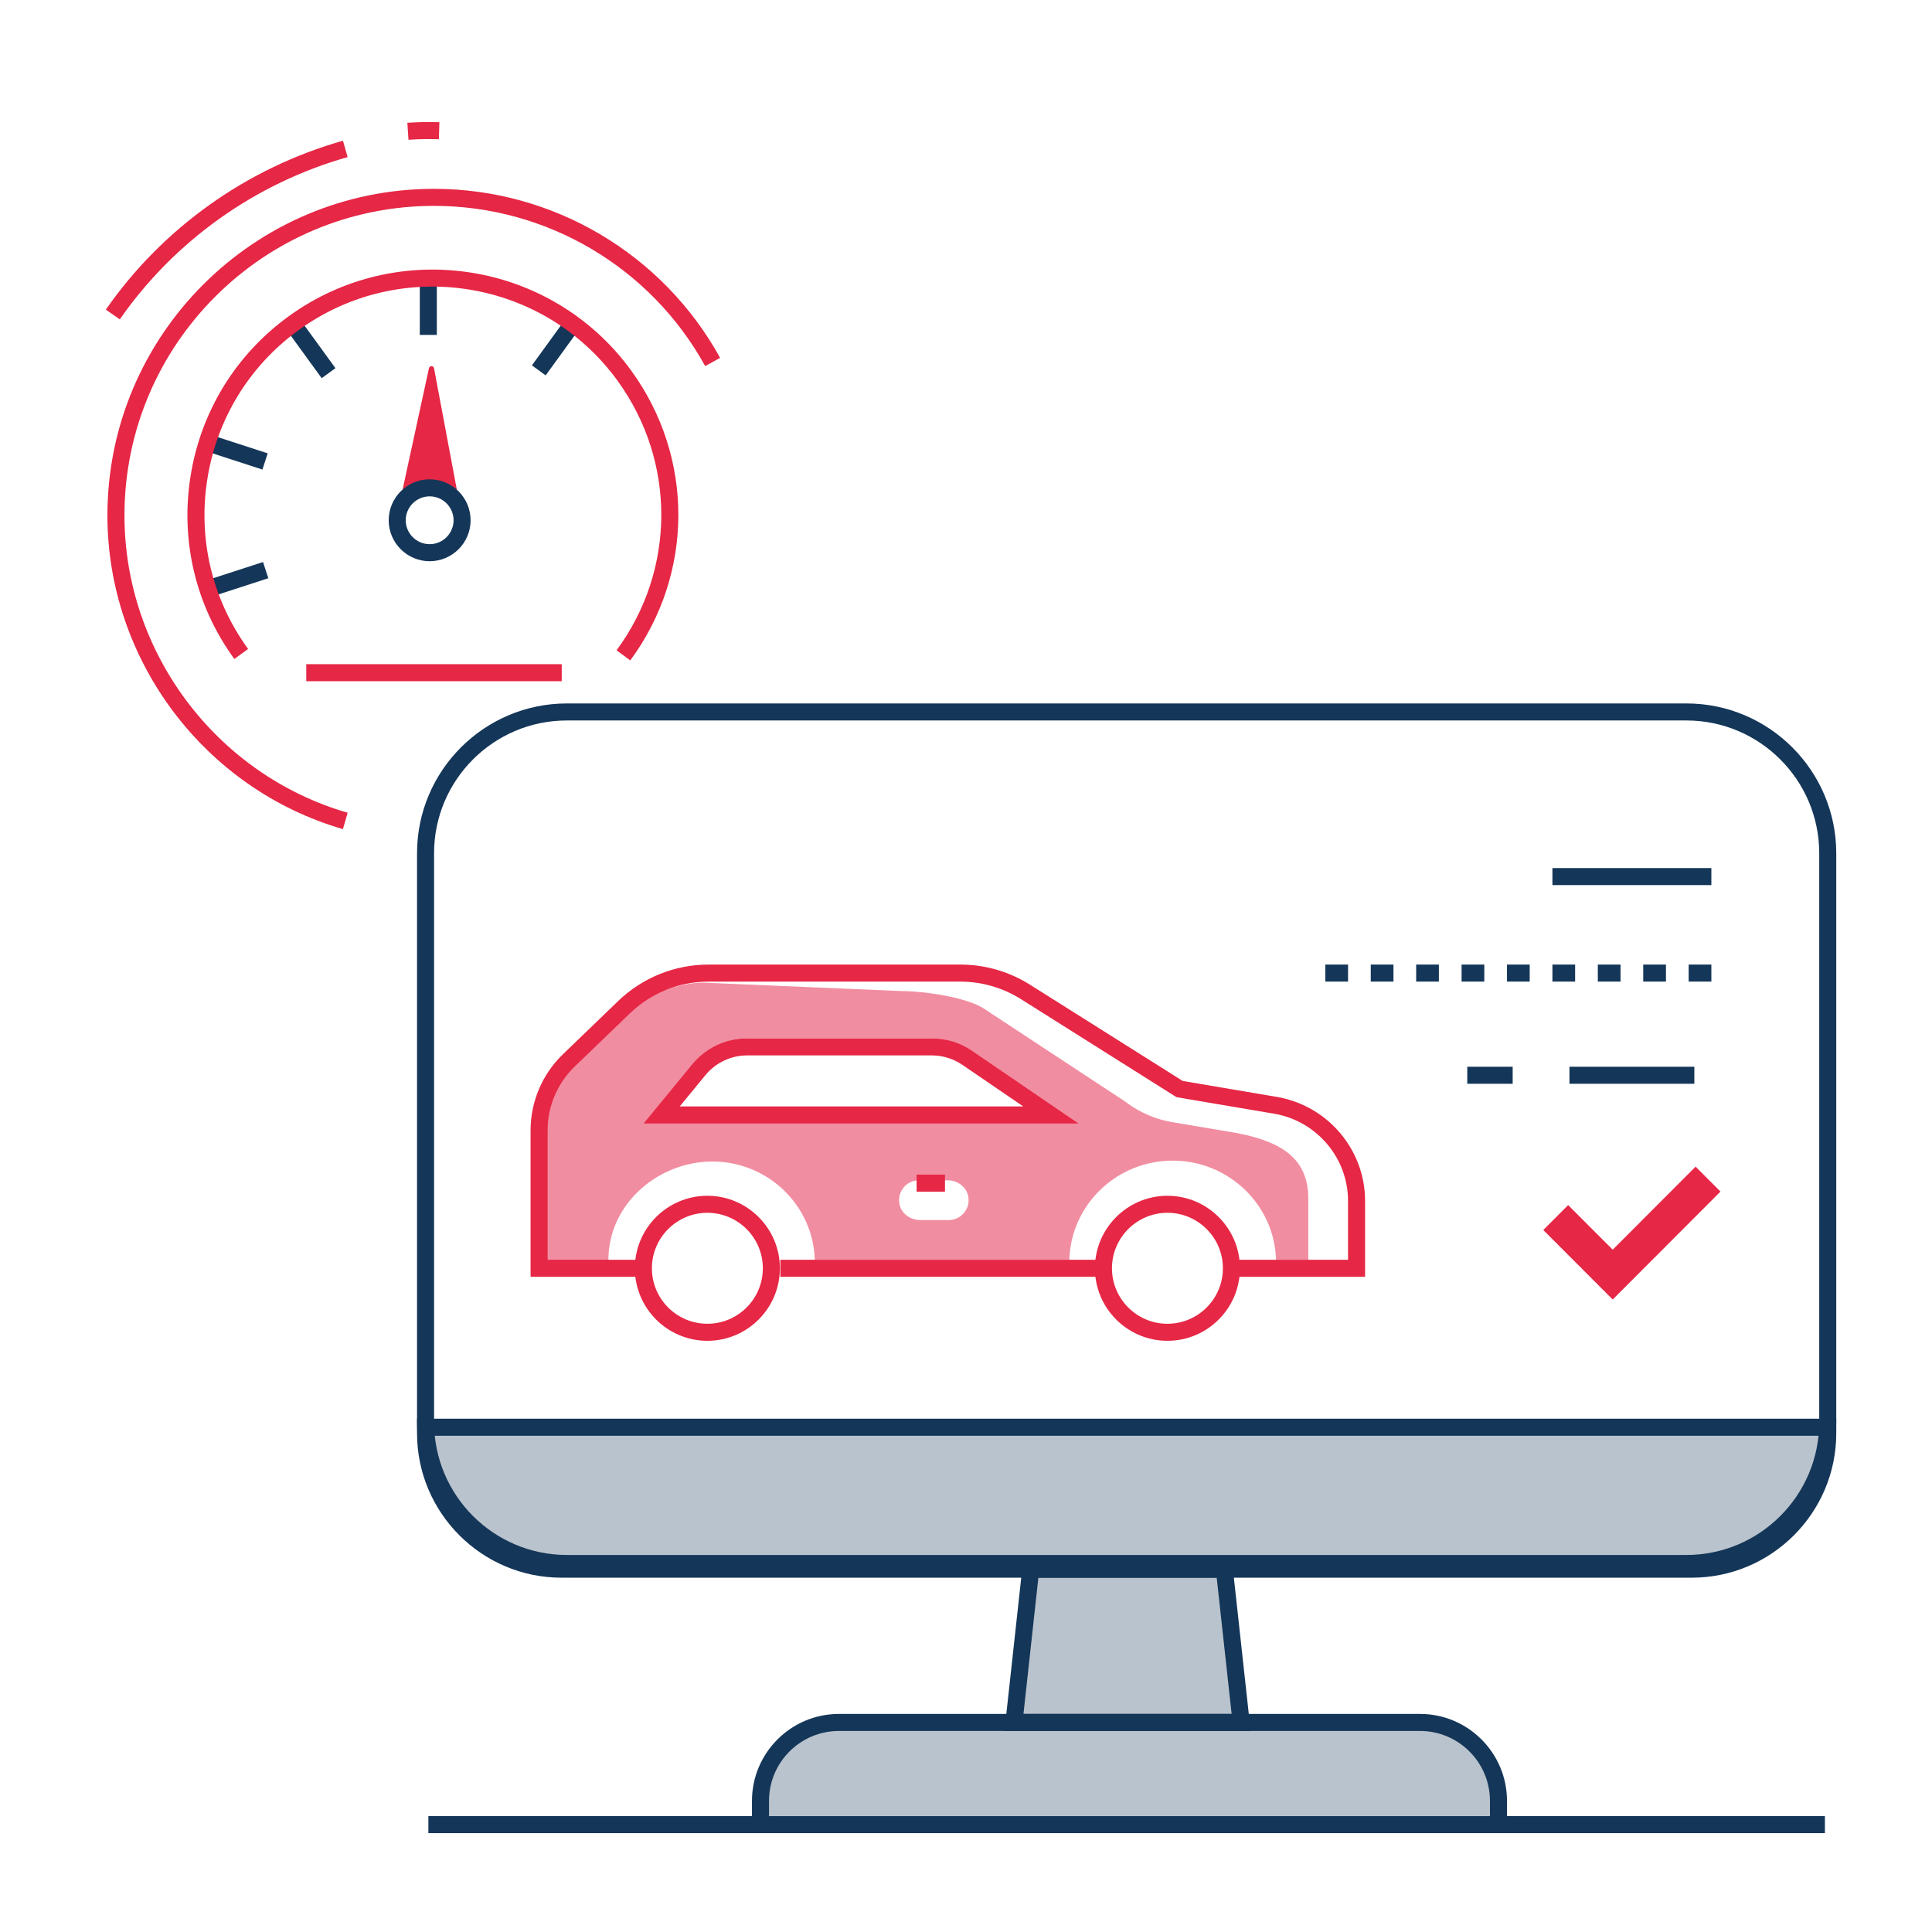
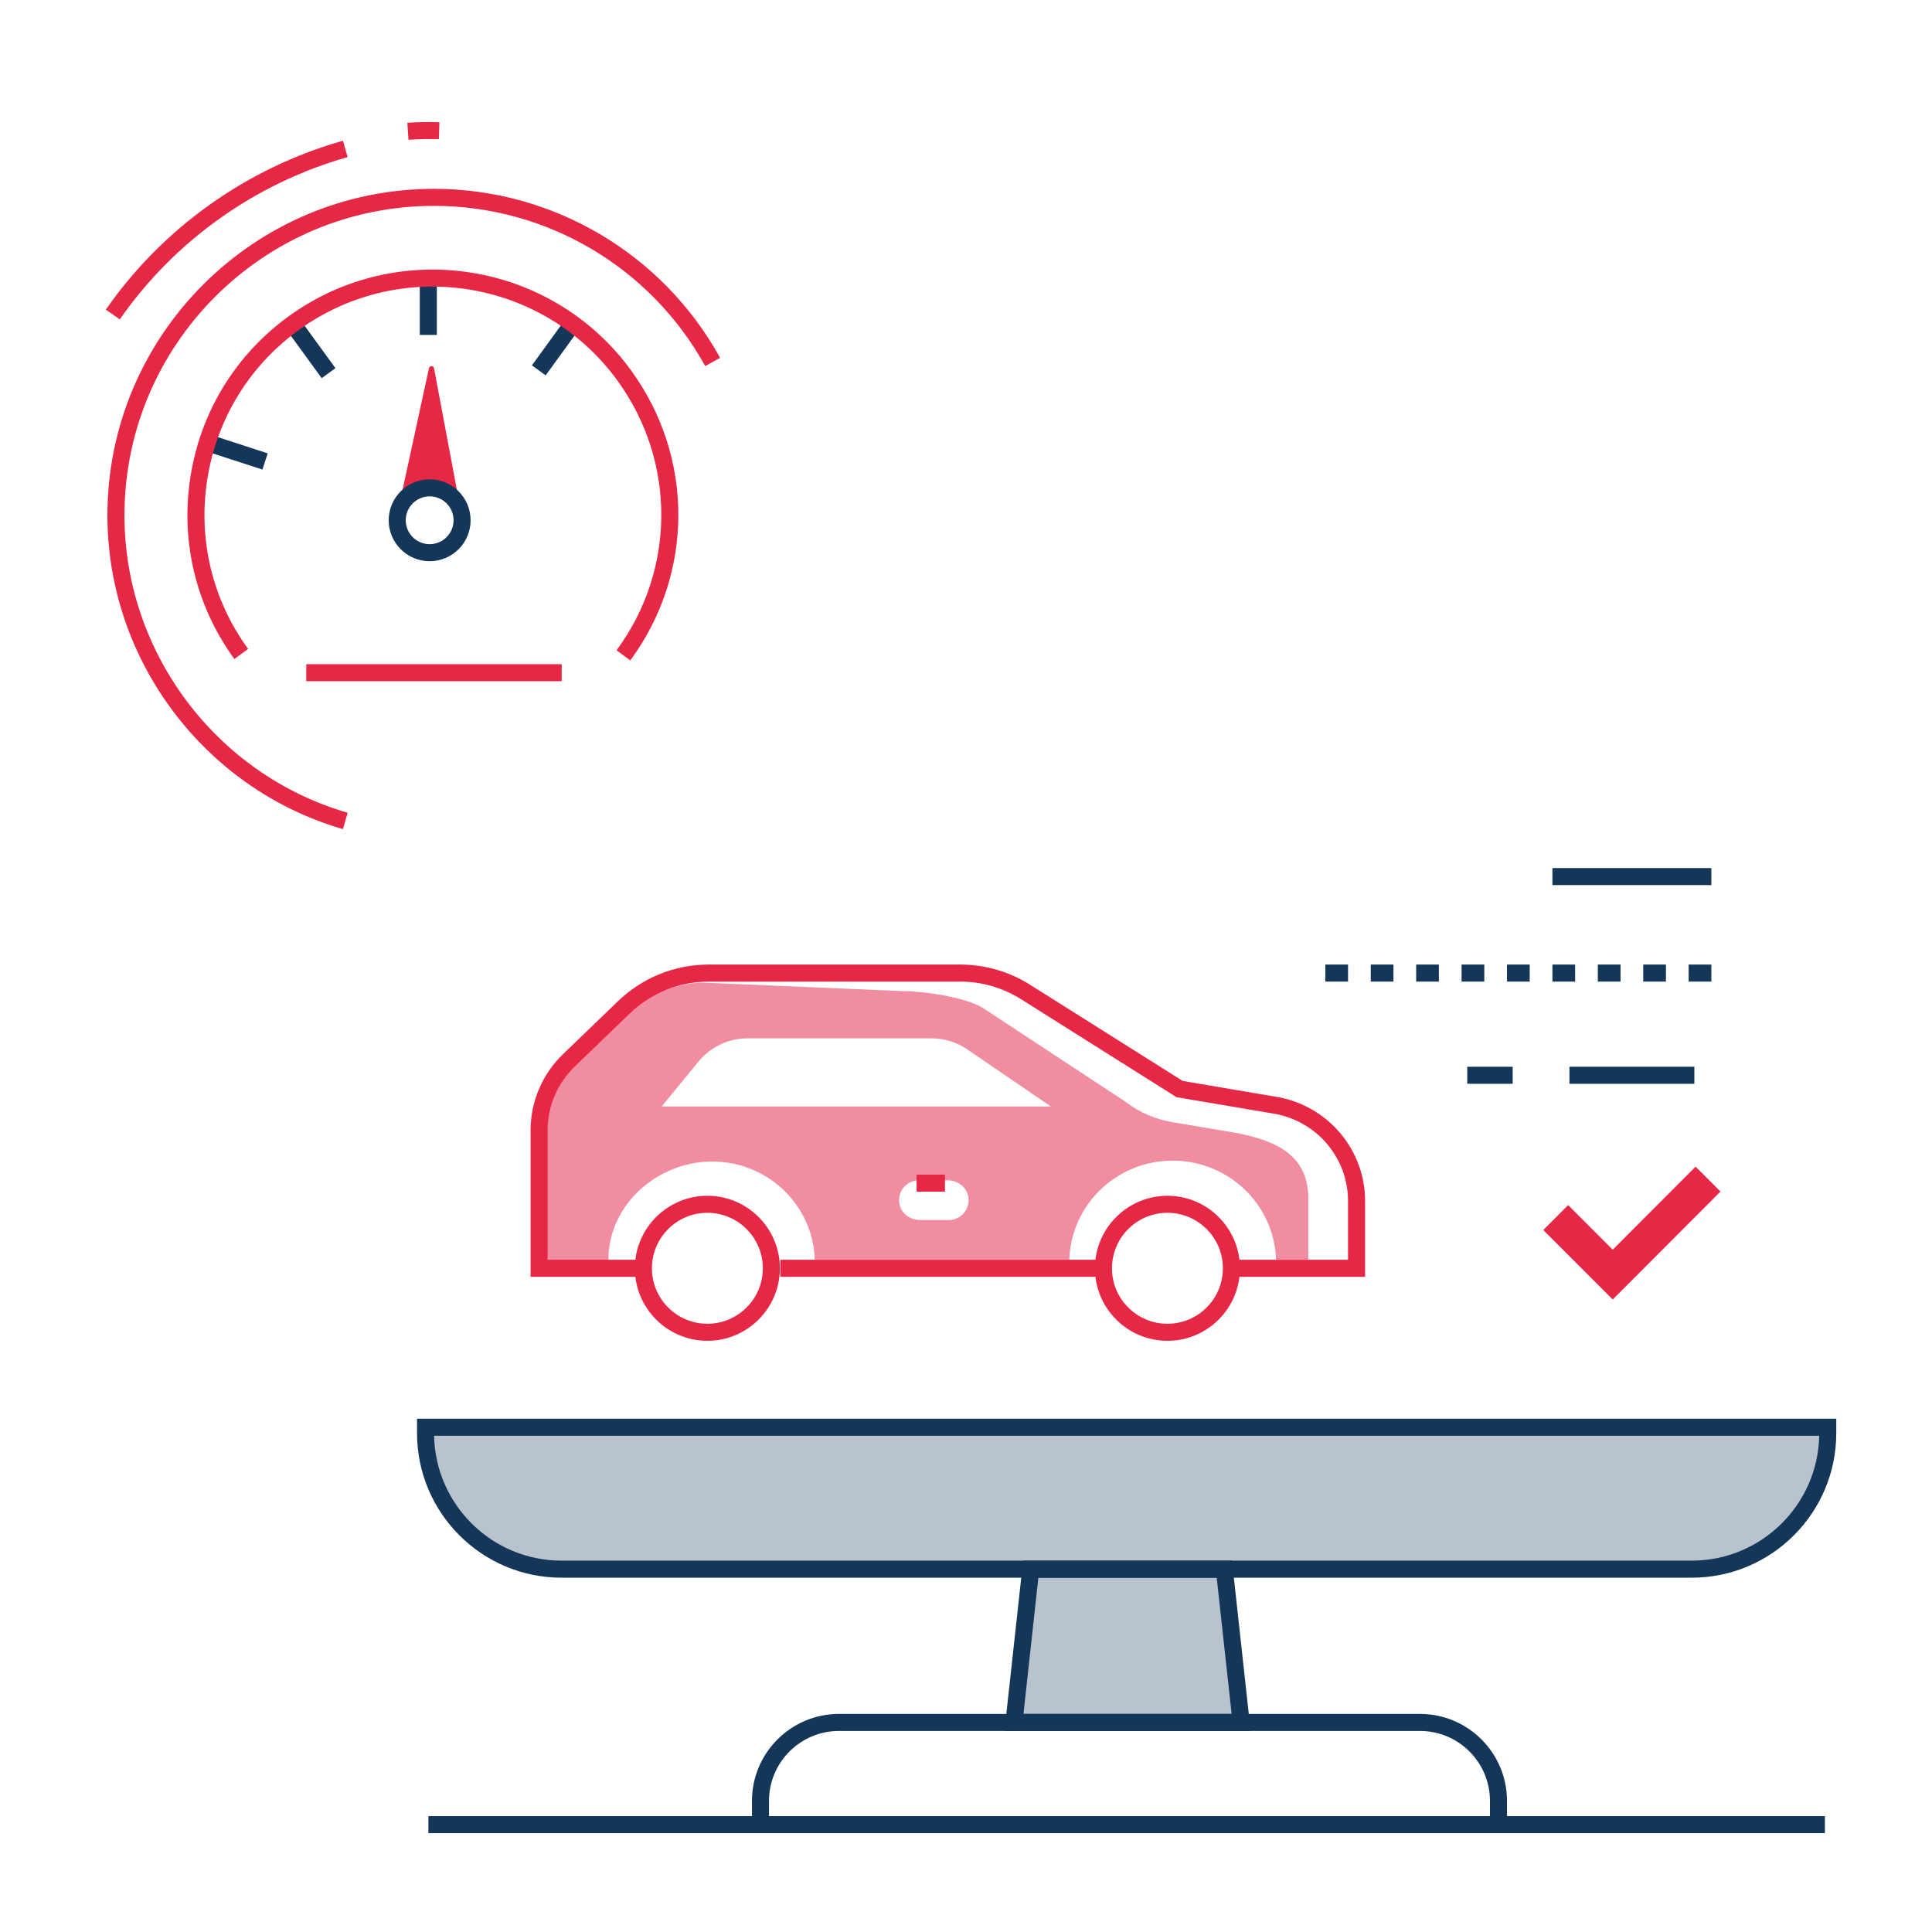
<svg xmlns="http://www.w3.org/2000/svg" version="1.1" id="Ebene_1" x="0px" y="0px" width="255.118px" height="255.119px" viewBox="0 0 255.118 255.119" enable-background="new 0 0 255.118 255.119" xml:space="preserve">
  <g>
    <path opacity="0.3" fill="#143658" d="M223.771,206.831H74.523c-9.916,0-17.955-8.04-17.955-17.954v-0.786h185.158v0.786   C241.726,198.791,233.687,206.831,223.771,206.831z" />
-     <path opacity="0.3" fill="#143658" d="M100.046,239.815v-2.383c0-5.724,4.639-10.362,10.362-10.362h76.728   c5.723,0,10.361,4.639,10.361,10.362v2.383H100.046z" />
    <polygon opacity="0.3" fill="#143658" points="163.892,227.07 133.892,227.07 136.108,206.831 161.675,206.831  " />
    <g>
-       <path fill="#143658" d="M222.688,207.581H74.855c-10.911,0-19.786-8.876-19.786-19.786v-75.122    c0-10.907,8.875-19.784,19.786-19.784h147.833c10.912,0,19.787,8.877,19.787,19.784v75.122    C242.476,198.705,233.601,207.581,222.688,207.581z M74.855,95.137c-9.671,0-17.537,7.867-17.537,17.536v75.122    c0,9.669,7.866,17.536,17.537,17.536h147.833c9.672,0,17.539-7.867,17.539-17.536v-75.122c0-9.669-7.867-17.536-17.539-17.536    H74.855z" />
-     </g>
+       </g>
    <g>
      <path fill="#143658" d="M223.396,208.332H74.148c-10.521,0-19.079-8.56-19.079-19.081v-1.91h187.407v1.91    C242.476,199.772,233.917,208.332,223.396,208.332z M57.321,189.589c0.181,9.126,7.66,16.492,16.827,16.492h149.248    c9.168,0,16.646-7.366,16.828-16.492H57.321z" />
    </g>
    <g>
      <g>
        <rect x="204.995" y="114.628" fill="#143658" width="20.988" height="2.248" />
      </g>
      <g>
        <path fill="#143658" d="M225.983,129.619h-2.998v-2.25h2.998V129.619z M219.987,129.619h-3v-2.25h3V129.619z M213.989,129.619     h-2.998v-2.25h2.998V129.619z M207.993,129.619h-2.998v-2.25h2.998V129.619z M201.995,129.619h-2.998v-2.25h2.998V129.619z      M195.999,129.619h-2.998v-2.25h2.998V129.619z M190.001,129.619h-2.998v-2.25h2.998V129.619z M184.005,129.619h-2.998v-2.25     h2.998V129.619z M178.007,129.619h-2.998v-2.25h2.998V129.619z" />
      </g>
      <g>
        <rect x="207.243" y="140.863" fill="#143658" width="16.492" height="2.25" />
      </g>
      <g>
        <rect x="193.751" y="140.863" fill="#143658" width="5.996" height="2.25" />
      </g>
    </g>
    <g>
      <path fill="#143658" d="M198.997,240.563h-2.25v-2.757c0-5.094-4.143-9.236-9.236-9.236h-76.728c-5.094,0-9.237,4.143-9.237,9.236    v2.757h-2.25v-2.757c0-6.333,5.152-11.484,11.486-11.484h76.728c6.334,0,11.486,5.151,11.486,11.484V240.563z" />
    </g>
    <g>
      <rect x="56.568" y="239.815" fill="#143658" width="184.408" height="2.248" />
    </g>
    <path fill="#F18DA1" d="M163.153,149.587l-8.338-1.404c-2.281-0.382-4.43-1.323-6.25-2.732l-18.727-12.321   c-2.355-1.473-7.914-2.257-10.703-2.257l-26.295-1.118c-3.782,0-8.766,2.168-11.5,4.782l-5.023,3.797   c-2.289,2.188-5.296,6.586-5.296,9.753l0.447,19.034l8.903,0.165c-0.562-7.941,6.347-13.91,13.687-13.91   c7.341,0,13.324,5.788,13.531,12.976h33.614c0.209-7.252,6.242-13.092,13.648-13.092c7.404,0,13.439,5.84,13.646,13.092h4.262   v-8.095C172.761,152.659,168.728,150.639,163.153,149.587z M125.278,161.104h-3.787c-1.297,0-2.51-0.875-2.73-2.154   c-0.287-1.654,0.98-3.093,2.582-3.093h3.789c1.299,0,2.508,0.873,2.73,2.154C128.149,159.666,126.882,161.104,125.278,161.104z    M87.368,146.111l4.896-5.962c1.578-1.921,3.933-3.035,6.419-3.035h24.351c1.67,0,3.303,0.507,4.684,1.448l11.053,7.549H87.368z" />
    <g>
-       <path fill="#E62745" d="M142.411,148.359H84.989l6.407-7.798c1.798-2.19,4.455-3.447,7.288-3.447h24.349    c1.906,0,3.746,0.569,5.318,1.646L142.411,148.359z M89.746,146.111h45.384l-8.047-5.496c-1.197-0.818-2.6-1.25-4.051-1.25H98.684    c-2.156,0-4.181,0.955-5.549,2.624L89.746,146.111z" />
-     </g>
+       </g>
    <g>
      <rect x="121.036" y="155.106" fill="#E62745" width="3.748" height="2.251" />
    </g>
    <g>
      <path fill="#E62745" d="M93.407,177.051c-5.28,0-9.574-4.296-9.574-9.574c0-5.281,4.294-9.576,9.574-9.576    c5.28,0,9.575,4.295,9.575,9.576C102.982,172.755,98.688,177.051,93.407,177.051z M93.407,160.148    c-4.039,0-7.325,3.286-7.325,7.328c0,4.038,3.286,7.326,7.325,7.326c4.04,0,7.326-3.288,7.326-7.326    C100.733,163.435,97.447,160.148,93.407,160.148z" />
    </g>
    <g>
      <path fill="#E62745" d="M154.159,177.051c-5.279,0-9.576-4.296-9.576-9.574c0-5.281,4.297-9.576,9.576-9.576    s9.574,4.295,9.574,9.576C163.733,172.755,159.438,177.051,154.159,177.051z M154.159,160.148c-4.041,0-7.326,3.286-7.326,7.328    c0,4.038,3.285,7.326,7.326,7.326c4.039,0,7.324-3.288,7.324-7.326C161.483,163.435,158.198,160.148,154.159,160.148z" />
    </g>
    <g>
      <path fill="#E62745" d="M180.257,168.601h-17.992v-2.25h15.742v-7.771c0-5.599-4.021-10.43-9.564-11.483l-13.086-2.216    l-20.541-12.947c-2.402-1.512-5.174-2.314-8.014-2.314h-33.21c-3.911,0-7.615,1.494-10.43,4.209l-7.288,7.022    c-2.265,2.185-3.563,5.241-3.563,8.386v17.114h11.994v2.25H70.062v-19.364c0-3.752,1.549-7.4,4.251-10.002l7.288-7.026    c3.237-3.119,7.496-4.839,11.991-4.839h33.21c3.264,0,6.451,0.921,9.213,2.662l20.16,12.706l12.666,2.147    c6.623,1.259,11.416,7.019,11.416,13.695V168.601z" />
    </g>
    <g>
      <rect x="103.045" y="166.351" fill="#E62745" width="42.729" height="2.25" />
    </g>
    <g>
      <path fill="#143658" d="M165.146,228.57h-32.508l2.463-22.489h27.582L165.146,228.57z M135.147,226.322h27.488l-1.971-17.99    h-23.549L135.147,226.322z" />
    </g>
    <g>
      <path fill="#E62745" d="M53.94,18.456l-0.15-2.242c1.405-0.097,2.83-0.12,4.233-0.078l-0.07,2.248    C56.625,18.342,55.275,18.365,53.94,18.456z" />
    </g>
    <g>
      <rect x="37.591" y="45.198" transform="matrix(0.588 0.809 -0.809 0.588 54.479 -14.258)" fill="#143658" width="7.274" height="2.247" />
    </g>
    <g>
      <path fill="#E62745" d="M15.819,42.172l-1.846-1.285C21.478,30.096,32.6,22.175,45.289,18.581l0.614,2.163    C33.712,24.197,23.029,31.807,15.819,42.172z" />
    </g>
    <g>
      <rect x="27.903" y="58.689" transform="matrix(0.951 0.309 -0.309 0.951 20.031 -6.819)" fill="#143658" width="7.274" height="2.25" />
    </g>
    <g>
-       <rect x="30.507" y="72.789" transform="matrix(0.309 0.951 -0.951 0.309 94.529 22.71)" fill="#143658" width="2.25" height="7.274" />
-     </g>
+       </g>
    <g>
      <path fill="#E62745" d="M45.282,109.483c-18.309-5.307-31.097-22.342-31.097-41.424c0-23.778,19.345-43.124,43.124-43.124    c15.708,0,30.186,8.553,37.782,22.32l-1.969,1.088c-7.199-13.052-20.922-21.158-35.813-21.158    c-22.538,0-40.875,18.336-40.875,40.874c0,18.089,12.12,34.232,29.474,39.265L45.282,109.483z" />
    </g>
    <g>
      <rect x="55.434" y="36.73" fill="#143658" width="2.25" height="7.496" />
    </g>
    <g>
      <rect x="72.176" y="42.364" transform="matrix(0.809 0.587 -0.587 0.809 40.986 -34.278)" fill="#143658" width="2.247" height="7.275" />
    </g>
    <path fill="#E62745" d="M60.43,65.22l-3.12-16.608c-0.084-0.347-0.579-0.347-0.664,0.002l-3.606,16.603L60.43,65.22z" />
    <g>
      <path fill="#E62745" d="M83.226,87.206l-1.809-1.336c7.831-10.615,7.88-24.928,0.119-35.61    c-9.771-13.445-28.657-16.438-42.104-6.668c-6.514,4.733-10.795,11.72-12.054,19.671c-1.26,7.952,0.652,15.919,5.384,22.433    l-1.818,1.321c-5.087-6.998-7.142-15.561-5.788-24.105c1.353-8.545,5.953-16.054,12.953-21.138    c14.45-10.499,34.747-7.283,45.244,7.165C91.695,60.42,91.644,75.795,83.226,87.206z" />
    </g>
    <g>
      <path fill="#143658" d="M56.736,74.108c-2.982,0-5.409-2.428-5.409-5.407c0-2.982,2.426-5.408,5.409-5.408    c2.981,0,5.406,2.426,5.406,5.408C62.142,71.681,59.717,74.108,56.736,74.108z M56.736,65.543c-1.743,0-3.159,1.416-3.159,3.158    c0,1.741,1.417,3.156,3.159,3.156c1.74,0,3.158-1.415,3.158-3.156C59.894,66.959,58.476,65.543,56.736,65.543z" />
    </g>
    <g>
      <rect x="40.442" y="87.704" fill="#E62745" width="33.733" height="2.249" />
    </g>
    <polygon fill="#E62745" points="212.956,171.597 203.79,162.421 207.073,159.131 212.956,165.019 223.903,154.055 227.187,157.345     " />
  </g>
</svg>